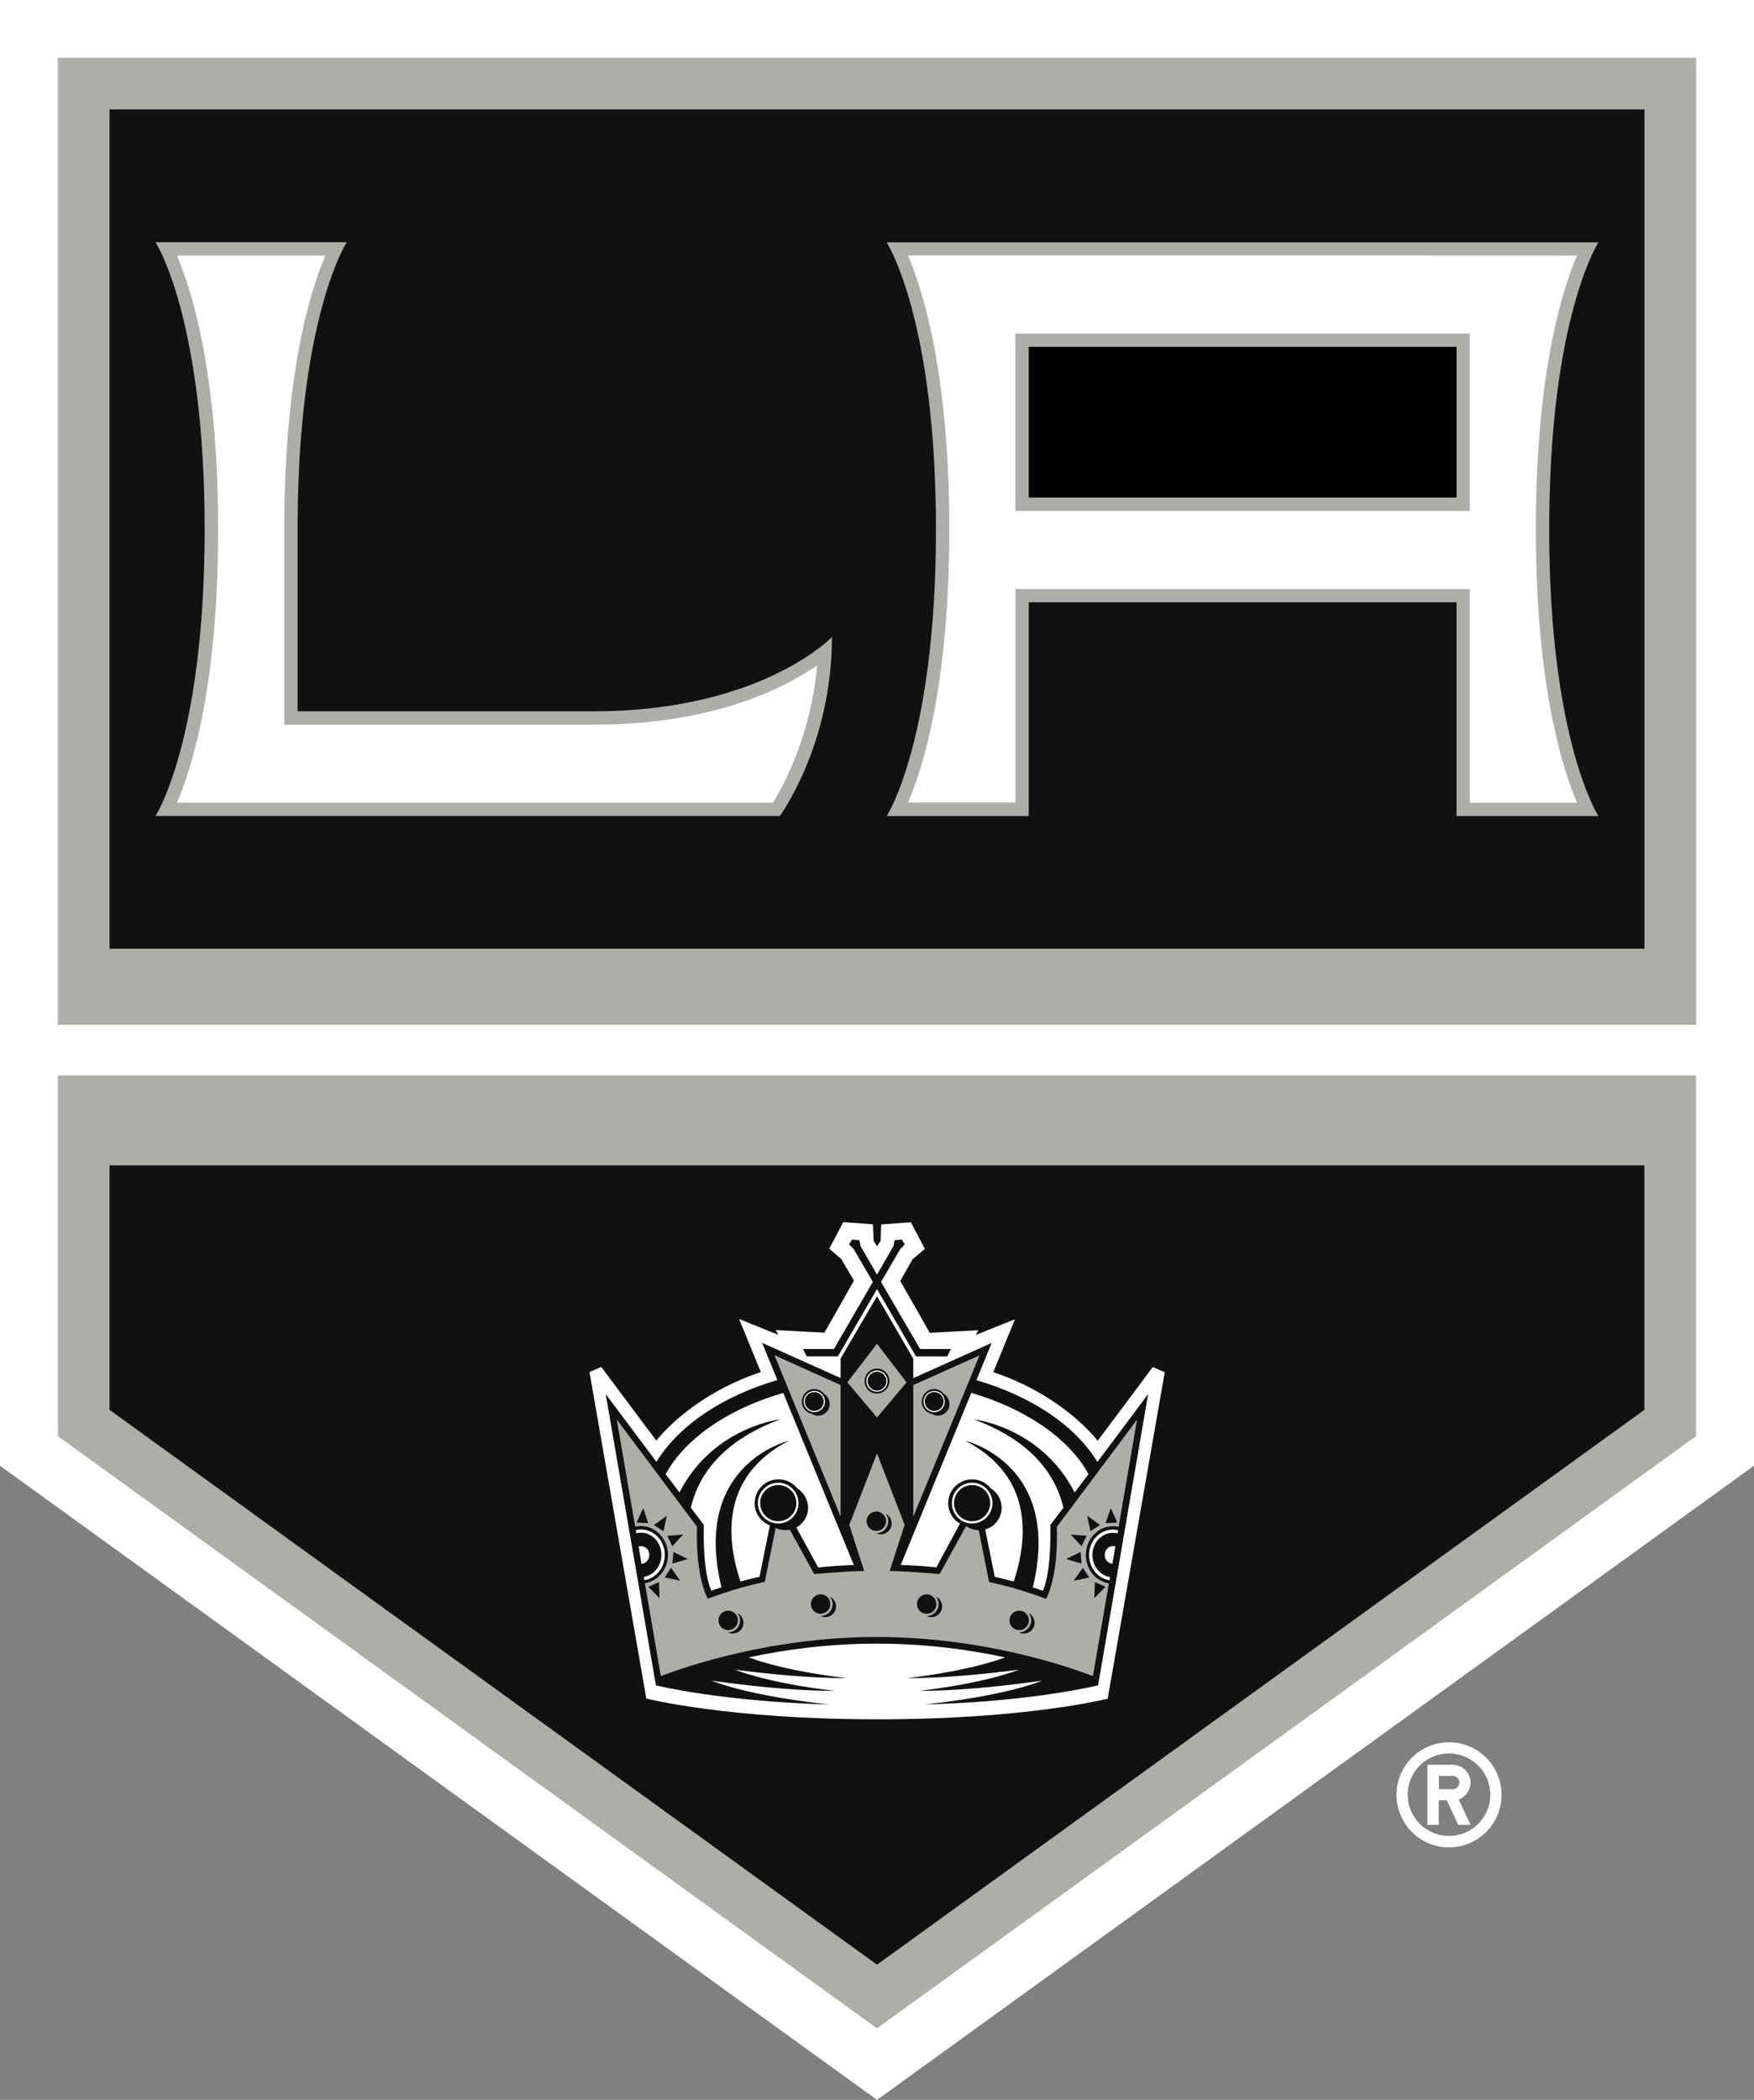
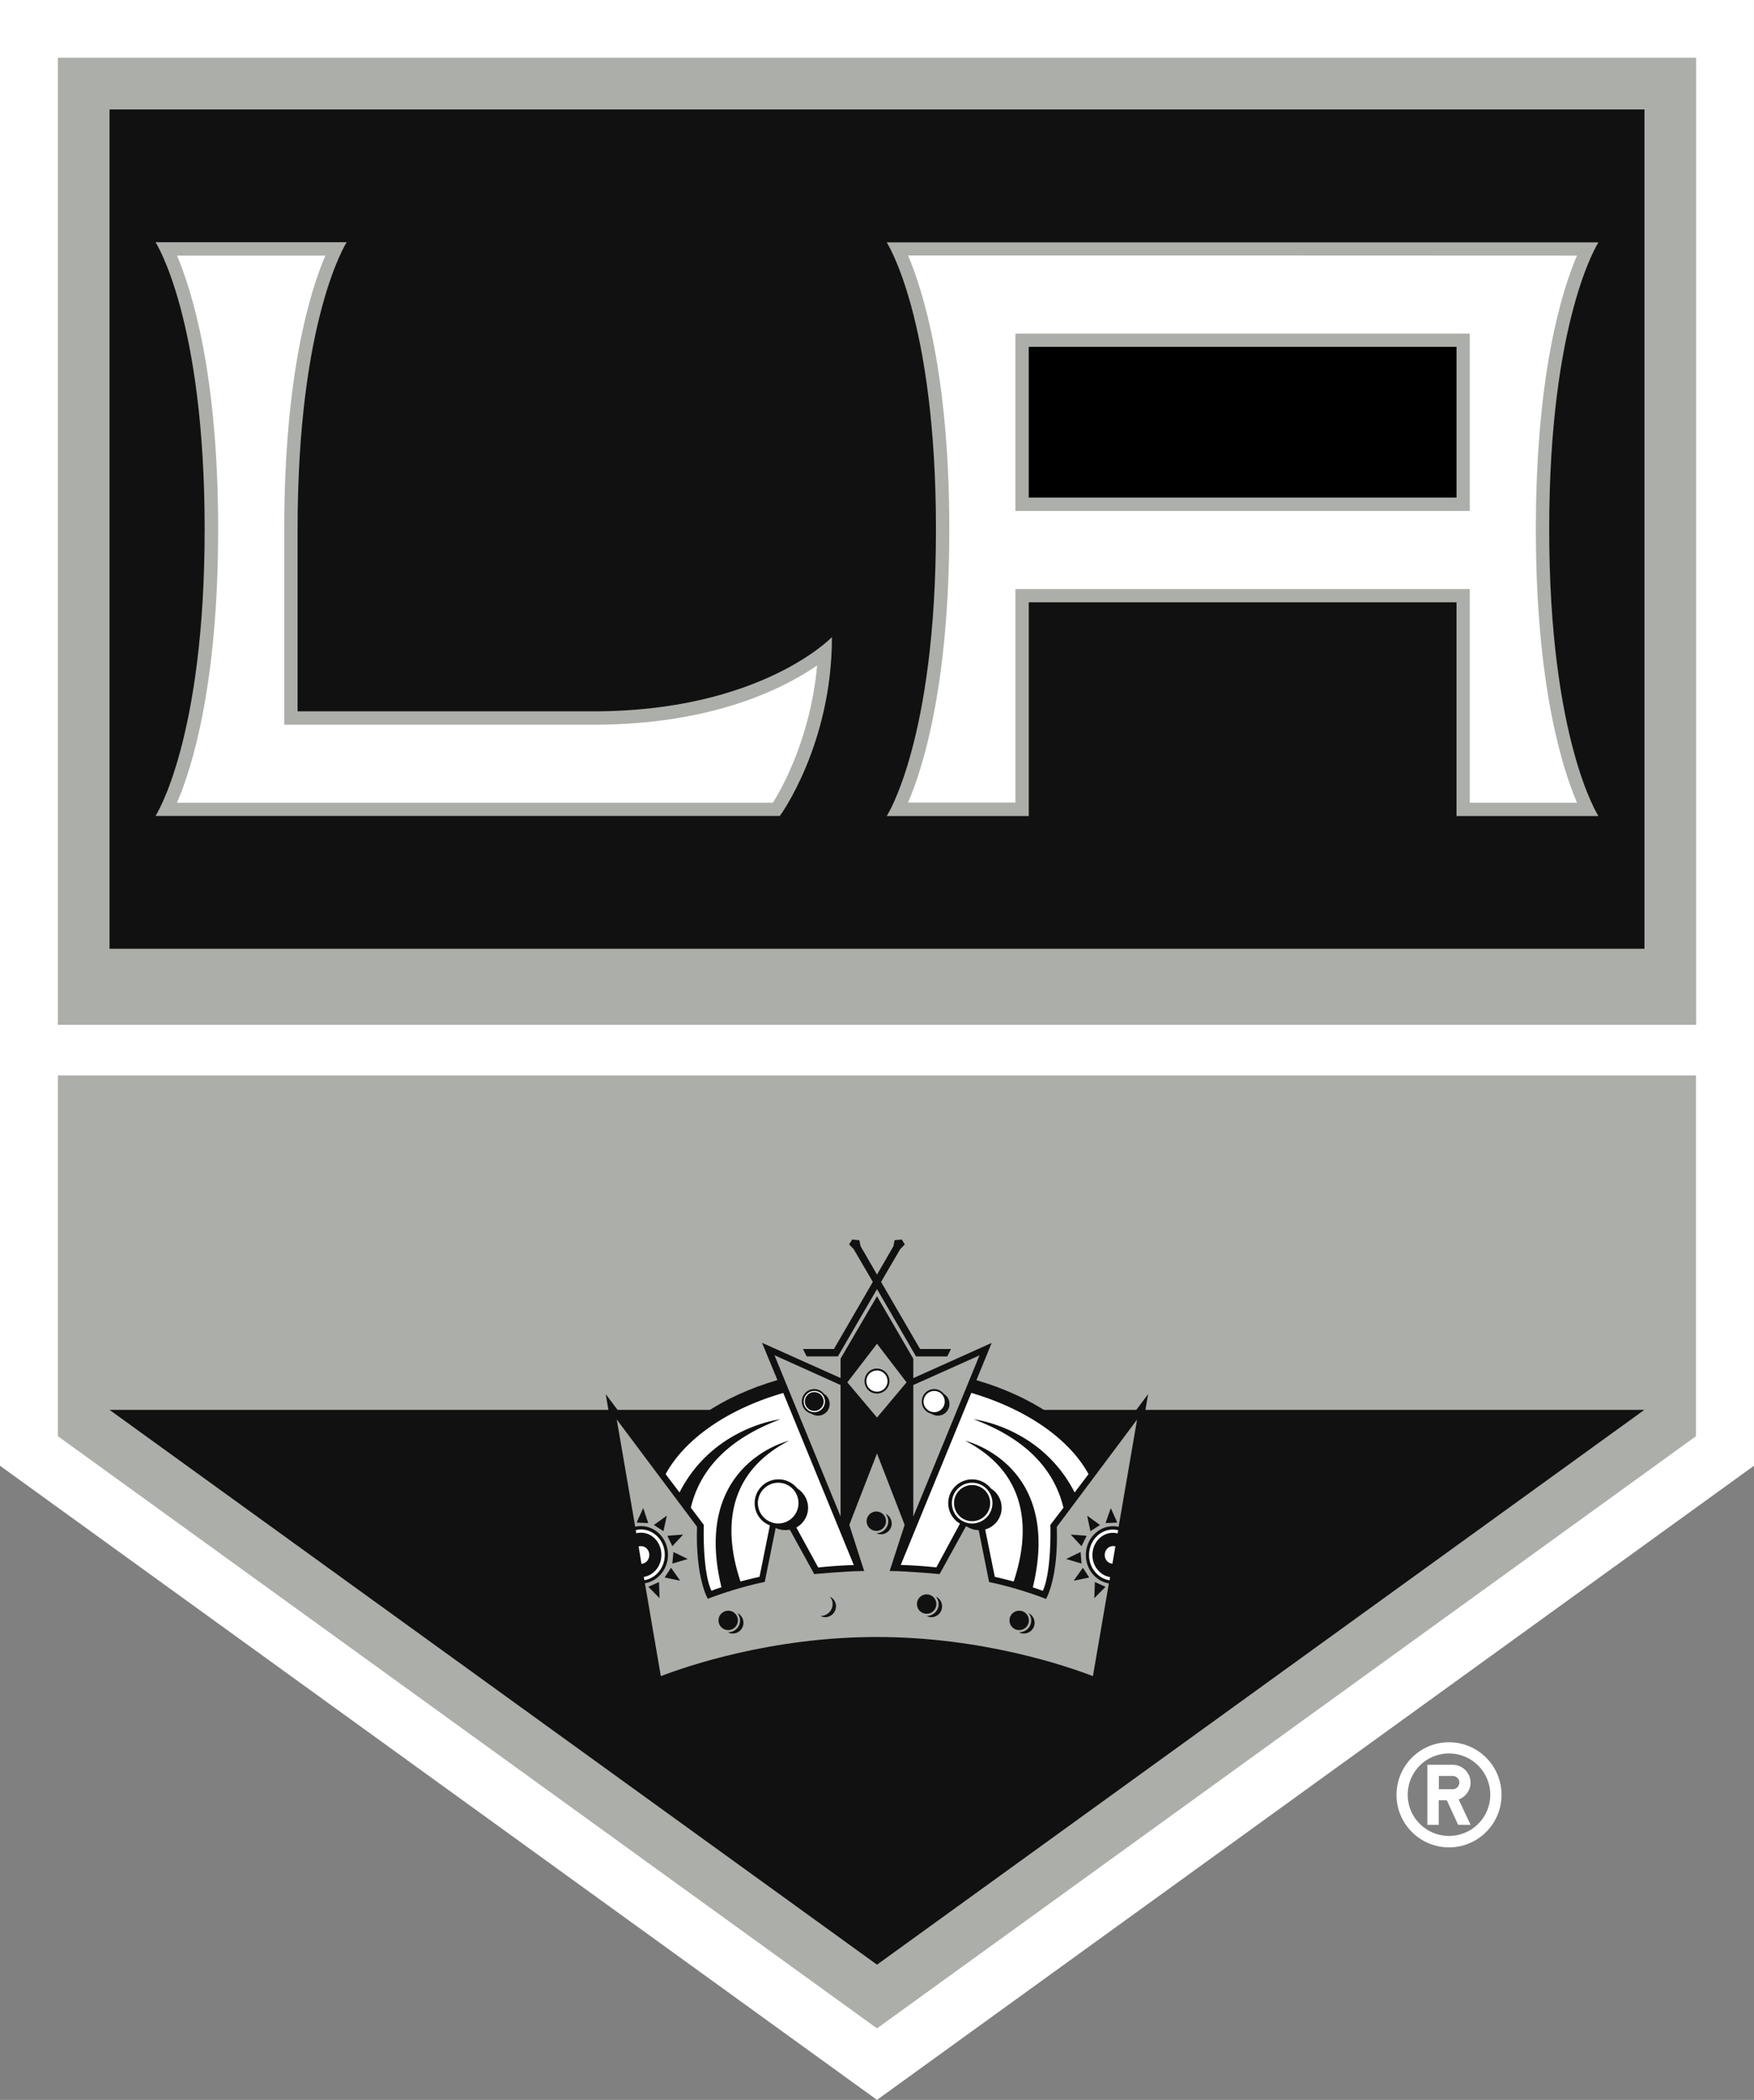
<svg xmlns="http://www.w3.org/2000/svg" viewBox="0 0 202.821 242.723">
  <rect x="0" y="0" width="202.821" height="242.723" fill="#808080" stroke="none" />
  <title>Los Angeles Kings light logo</title>
  <g fill="#FFF">
    <path d="M0 169.423l101.41 73.3 101.41-73.3V0H0v169.423zm170.047 36.627c0-1.123-.936-2.06-2.06-2.06h-2.932v6.943h1.31v-2.84h.936l1.31 2.84h1.436L168.674 208c.796-.297 1.373-1.06 1.373-1.95zm-2.044.764h-1.622v-1.53h1.623c.406 0 .75.344.75.765-.017.42-.344.764-.75.764z" />
    <path d="M167.55 201.386c-3.353 0-6.067 2.73-6.067 6.084a6.075 6.075 0 0 0 6.068 6.068 6.076 6.076 0 0 0 0-12.152zm0 10.825c-2.635 0-4.772-2.136-4.772-4.757a4.773 4.773 0 0 1 9.547 0 4.76 4.76 0 0 1-4.773 4.758z" />
  </g>
  <path d="M6.692 166.007l94.718 68.45 94.703-68.45V124.31H6.693v41.697zm0-47.547H196.13V6.676H6.69V118.46z" fill="#ACAEA9" />
-   <path d="M12.667 162.965l88.744 64.128 88.73-64.128V134.7H12.666v28.265zm0-53.303h177.488v-97.01H12.667v97.01z" fill="#111" />
+   <path d="M12.667 162.965l88.744 64.128 88.73-64.128V134.7v28.265zm0-53.303h177.488v-97.01H12.667v97.01z" fill="#111" />
  <path d="M34.412 82.223v-21.06C34.412 36.737 40.09 28 40.09 28H17.986s5.678 8.736 5.678 33.164c0 24.413-5.678 33.148-5.678 33.148H90.18s6.02-8.19 6.02-20.67c0 0-8.22 8.58-27.58 8.58H34.413zm68.12-54.207s5.695 8.736 5.695 33.164c0 24.413-5.694 33.148-5.694 33.148h16.426v-24.71h49.464v24.71h16.41s-5.694-8.736-5.694-33.148c0-24.428 5.694-33.164 5.694-33.164h-82.3z" fill="#ACAEA9" />
  <path d="M104.998 29.53c1.732 4.07 4.773 13.695 4.773 31.634 0 17.923-3.025 27.564-4.772 31.604h12.417V68.09h52.538v24.694h12.4c-1.73-4.056-4.757-13.68-4.757-31.604 0-17.94 3.01-27.58 4.758-31.635-4.492-.016-72.832-.016-77.356-.016zm-72.13 54.238V61.18c0-17.94 3.01-27.58 4.757-31.635h-17.16c1.733 4.07 4.76 13.696 4.76 31.635 0 17.923-3.012 27.564-4.76 31.604H89.37c1.123-1.778 4.368-7.612 5.117-15.864-3.93 2.7-12.152 6.848-25.863 6.848H32.867z" fill="#FFF" />
  <path d="M117.415 59.06h52.538v-20.5h-52.538v20.5z" fill="#ACAEA9" />
  <path d="M118.96 40.09h49.464v17.424H118.96V40.09z" />
-   <path d="M128.085 196.347l6.598-37.734-1.388-.593s-5.35 7.176-6.364 8.517c-2.198-2.7-6.395-6.053-12.073-7.924.437-1.092 2.51-6.13 2.51-6.13s-3.166 1.28-4.538 1.825c.14-.265.295-.546.295-.546s-4.867.265-5.616.296c-.39-.67-3.043-5.382-3.417-6.006.328-.546 1.326-2.31 1.435-2.496.172-.14 1.42-1.2 1.42-1.2l-1.622-3.074-3.432.25s-.047 1.607-.062 1.903l-.42.624-.39-.64c-.017-.313-.08-1.904-.08-1.904l-3.43-.25-1.623 3.073s1.247 1.06 1.403 1.2c.125.187 1.123 1.95 1.45 2.496-.358.624-3.01 5.335-3.415 6.006-.764-.03-5.616-.296-5.616-.296s.14.296.296.546c-1.373-.546-4.54-1.825-4.54-1.825s2.06 5.023 2.512 6.13c-5.678 1.872-9.89 5.226-12.09 7.924-.997-1.34-6.363-8.516-6.363-8.516l-1.357.593 6.567 37.734s9.375 2.403 26.69 2.403c17.283.016 26.658-2.386 26.658-2.386z" fill="#FFF" />
  <path d="M95.935 197.018s-8.58-.796-13.665-2.76c3.48.498 9.11 1.185 14.258 1.185 0 0-6.957-.718-11.575-2.45 3.494.453 8.455.984 13.025.984 0 0-6.8-.702-11.403-2.402 4.134-.89 9.22-1.59 14.835-1.59 5.6 0 10.7.7 14.82 1.59-4.618 1.7-11.388 2.402-11.388 2.402 4.555 0 9.516-.53 13.01-.983-4.617 1.732-11.575 2.45-11.575 2.45 5.148 0 10.78-.687 14.258-1.187-5.085 1.965-13.665 2.76-13.665 2.76 12.635-.327 20.107-2.214 20.107-2.214l5.787-33.663-5.865 7.846c-2.575-4.212-7.582-7.58-13.993-9.453l1.763-4.305-9.063 4.07v-2.245l-4.196-7.222-4.21 7.208v2.246l-9.08-4.07 1.778 4.304c-6.41 1.872-11.403 5.257-13.992 9.453l-5.865-7.83 5.804 33.663s7.487 1.872 20.09 2.215z" fill="#111" />
  <g fill="#ACAEA9">
    <path d="M97.2 160.095l-7.645-3.447 7.644 18.64v-15.193zm8.407 0v15.21l7.66-18.642-7.66 3.432zm-.78-.312l-3.416-4.46-3.43 4.46 3.43 4.07 3.417-4.07z" />
    <path d="M128.225 183.025c-1.513-.25-2.667-1.622-2.667-3.29 0-1.826 1.42-3.324 3.135-3.324.234 0 .437.017.655.08l2.137-12.402-9.282 12.4c.203 5.944-1.248 8.33-1.248 8.33s-3.104-1.247-6.583-1.95l-1.2-6.005c-.53 0-1-.172-1.42-.437-.017 0-.032-.016-.048-.016l-3.057 5.538s-3.837-.36-5.772-.36l1.732-5.334-3.198-8.252-3.2 8.252 1.717 5.335c-1.934 0-5.772.358-5.772.358l-2.823-5.132c-.187.03-.36.047-.546.047-.39 0-.764-.094-1.092-.25l-1.264 6.24c-3.463.702-6.583 1.95-6.583 1.95s-1.435-2.387-1.248-8.33l-9.283-12.4 2.137 12.4c.218-.062.42-.078.655-.078 1.73 0 3.134 1.498 3.134 3.323 0 1.654-1.154 3.042-2.667 3.29l1.84 10.733c2.934-1.122 12.746-4.523 24.99-4.523 12.215 0 22.058 3.4 24.975 4.524l1.843-10.715z" />
  </g>
  <path d="M102.845 159.642c0-.796-.655-1.45-1.435-1.45-.81 0-1.435.654-1.435 1.45 0 .796.624 1.435 1.435 1.435.78 0 1.435-.64 1.435-1.435zm6.303 1.482c-.265-.328-.67-.562-1.123-.562-.796 0-1.435.64-1.435 1.45 0 .656.452 1.233 1.076 1.39.234.14.484.233.764.233.75 0 1.357-.593 1.357-1.342 0-.498-.25-.935-.64-1.17zm-13.853 0a1.47 1.47 0 0 0-1.14-.562c-.795 0-1.434.64-1.434 1.45 0 .656.47 1.233 1.093 1.39.218.14.468.233.764.233.75 0 1.357-.593 1.357-1.342 0-.498-.25-.935-.64-1.17z" fill="#111" />
  <g fill="#FFF">
    <path d="M76.966 170.39l1.607 2.12c3.884-7.596 11.668-8.454 11.668-8.454-6.675 2.48-9.452 6.38-10.357 10.217l1.498 1.98s-.186 5.383.89 7.63c.328-.14.718-.282 1.154-.407-3.48-14.304 7.8-16.94 7.8-16.94-7.97 4.117-7.222 11.433-5.6 16.27.67-.188 1.404-.36 2.2-.547l1.2-5.944a2.734 2.734 0 0 1-1.763-2.558c0-1.53 1.233-2.76 2.762-2.76.89 0 1.67.42 2.184 1.06a2.656 2.656 0 0 1 1.232 2.23 2.62 2.62 0 0 1-1.357 2.278l2.528 4.617a57.965 57.965 0 0 1 4.118-.28l-8.158-19.89c-6.38 1.843-11.34 5.26-13.602 9.377zm34.038 5.725a2.749 2.749 0 0 1-1.357-2.355c0-1.53 1.232-2.76 2.76-2.76.906 0 1.67.42 2.185 1.06a2.617 2.617 0 0 1 1.232 2.23c0 1.187-.81 2.2-1.903 2.497l1.11 5.475c.795.187 1.512.36 2.183.546 1.622-4.836 2.355-12.152-5.6-16.27 0 0 11.278 2.636 7.815 16.94.42.14.827.282 1.154.407 1.045-2.262.874-7.628.874-7.628l1.513-1.98c-.92-3.838-3.682-7.738-10.374-10.218 0 0 7.784.857 11.668 8.454l1.607-2.12c-2.26-4.12-7.22-7.52-13.555-9.392l-8.158 19.89c1.404.046 2.777.14 4.118.28l2.73-5.057z" />
    <path d="M89.992 171.388c-1.295 0-2.355 1.06-2.355 2.355s1.06 2.355 2.355 2.355 2.34-1.06 2.34-2.355-1.046-2.355-2.34-2.355zm24.77 2.356a2.362 2.362 0 0 0-2.354-2.355c-1.295 0-2.34 1.06-2.34 2.354s1.045 2.355 2.34 2.355a2.363 2.363 0 0 0 2.355-2.356zm-39.683 5.99c0-.562-.422-1.014-.968-1.014-.094 0-.187 0-.265.03l.328 2.013c.514-.046.904-.483.904-1.03z" />
    <path d="M74.112 176.786c-.203 0-.39.03-.593.078l.06.374c.188-.062.344-.078.53-.078 1.327 0 2.372 1.154 2.372 2.574 0 1.295-.89 2.355-2.043 2.543l.077.374c1.326-.217 2.355-1.434 2.355-2.932.016-1.606-1.232-2.932-2.76-2.932zm53.63 2.948c0 .546.374.967.89 1.014l.342-2.012c-.094-.03-.172-.03-.28-.03-.53.014-.952.466-.952 1.028z" />
    <path d="M128.303 182.667l.062-.374c-1.154-.187-2.043-1.248-2.043-2.543 0-1.42 1.06-2.574 2.37-2.574.188 0 .344.016.53.078l.08-.374a2.841 2.841 0 0 0-.61-.078c-1.528 0-2.76 1.326-2.76 2.948 0 1.48 1.03 2.698 2.37 2.917zm-25.676-23.025c0-.67-.546-1.232-1.217-1.232-.686 0-1.232.562-1.232 1.232 0 .686.546 1.217 1.232 1.217.67 0 1.217-.53 1.217-1.218zm5.397 3.588c.686 0 1.217-.546 1.217-1.217 0-.686-.53-1.232-1.216-1.232-.67 0-1.232.547-1.232 1.233 0 .655.562 1.217 1.232 1.217zm-13.867 0a1.226 1.226 0 1 0-1.218-1.216c0 .655.546 1.217 1.217 1.217z" />
  </g>
  <g fill="#111">
-     <circle cx="89.992" cy="173.744" r="2.09" />
    <circle cx="112.408" cy="173.744" r="2.09" />
    <path d="M101.332 177.222c.156.078.328.125.53.125.686 0 1.248-.562 1.248-1.248 0-.485-.28-.92-.702-1.11.187.235.312.516.312.843 0 .765-.623 1.39-1.388 1.39z" />
    <circle cx="101.332" cy="175.834" r="1.123" />
-     <circle cx="101.41" cy="159.642" r="1.092" />
-     <circle cx="108.024" cy="161.998" r="1.092" />
    <circle cx="94.157" cy="161.998" r="1.092" />
    <path d="M94.89 186.785h-.03c.17.078.358.14.56.14.687 0 1.25-.562 1.25-1.264 0-.483-.297-.904-.703-1.107.187.25.312.53.312.858a1.382 1.382 0 0 1-1.39 1.375zm-10.686 1.887h-.03c.17.11.342.14.545.14.7 0 1.247-.546 1.247-1.232 0-.5-.28-.936-.702-1.123.203.25.312.515.312.858a1.37 1.37 0 0 1-1.373 1.357zm22.947-1.887c-.015 0-.015 0 0 0 .14.078.33.14.53.14a1.247 1.247 0 0 0 .547-2.371c.187.25.312.53.312.858a1.38 1.38 0 0 1-1.39 1.375zm10.702 1.887c.156.11.328.14.53.14.702 0 1.248-.546 1.248-1.232 0-.5-.296-.936-.702-1.123.203.25.312.515.312.858 0 .75-.608 1.357-1.388 1.357z" />
-     <circle cx="94.89" cy="185.412" r="1.123" />
    <circle cx="84.204" cy="187.3" r="1.123" />
    <circle cx="107.151" cy="185.412" r="1.123" />
    <circle cx="117.852" cy="187.3" r="1.123" />
    <path d="M73.613 175.99l1.342.062-.577-1.732-.765 1.67zm3.104.998l.39-1.794-1.498 1.076 1.107.718zm2.277.39l-1.825.14.576 1.2 1.248-1.34zm-1.248 3.354l1.778-.53-1.654-.81-.124 1.34zm-.156.484l-.733 1.123 1.794.373-1.06-1.497zm-2.62 2.2l1.295 1.31-.062-1.857-1.233.545zm53.474-9.095l-.608 1.733 1.357-.062-.75-1.67zm-1.248 1.95l-1.482-1.075.374 1.794 1.108-.72zm-1.545 1.25l-1.84-.14 1.248 1.34.593-1.2zm-.7 1.87l-1.67.812 1.78.53-.11-1.34zm-.796 3.323l1.794-.374-.733-1.124-1.06 1.497zm2.45.156l-.063 1.855 1.296-1.31-1.233-.546zm-29.717-26.083l4.524-7.784 4.51 7.784h3.618l.42-.858h-3.57l-4.51-7.754 2.216-3.79.53-.547-.36-.563-.826.078-.125.686-1.903 3.292-1.903-3.29-.14-.687-.827-.078-.36.562.53.545 2.216 3.79-4.493 7.754h-3.588l.437.857h3.605z" />
  </g>
</svg>